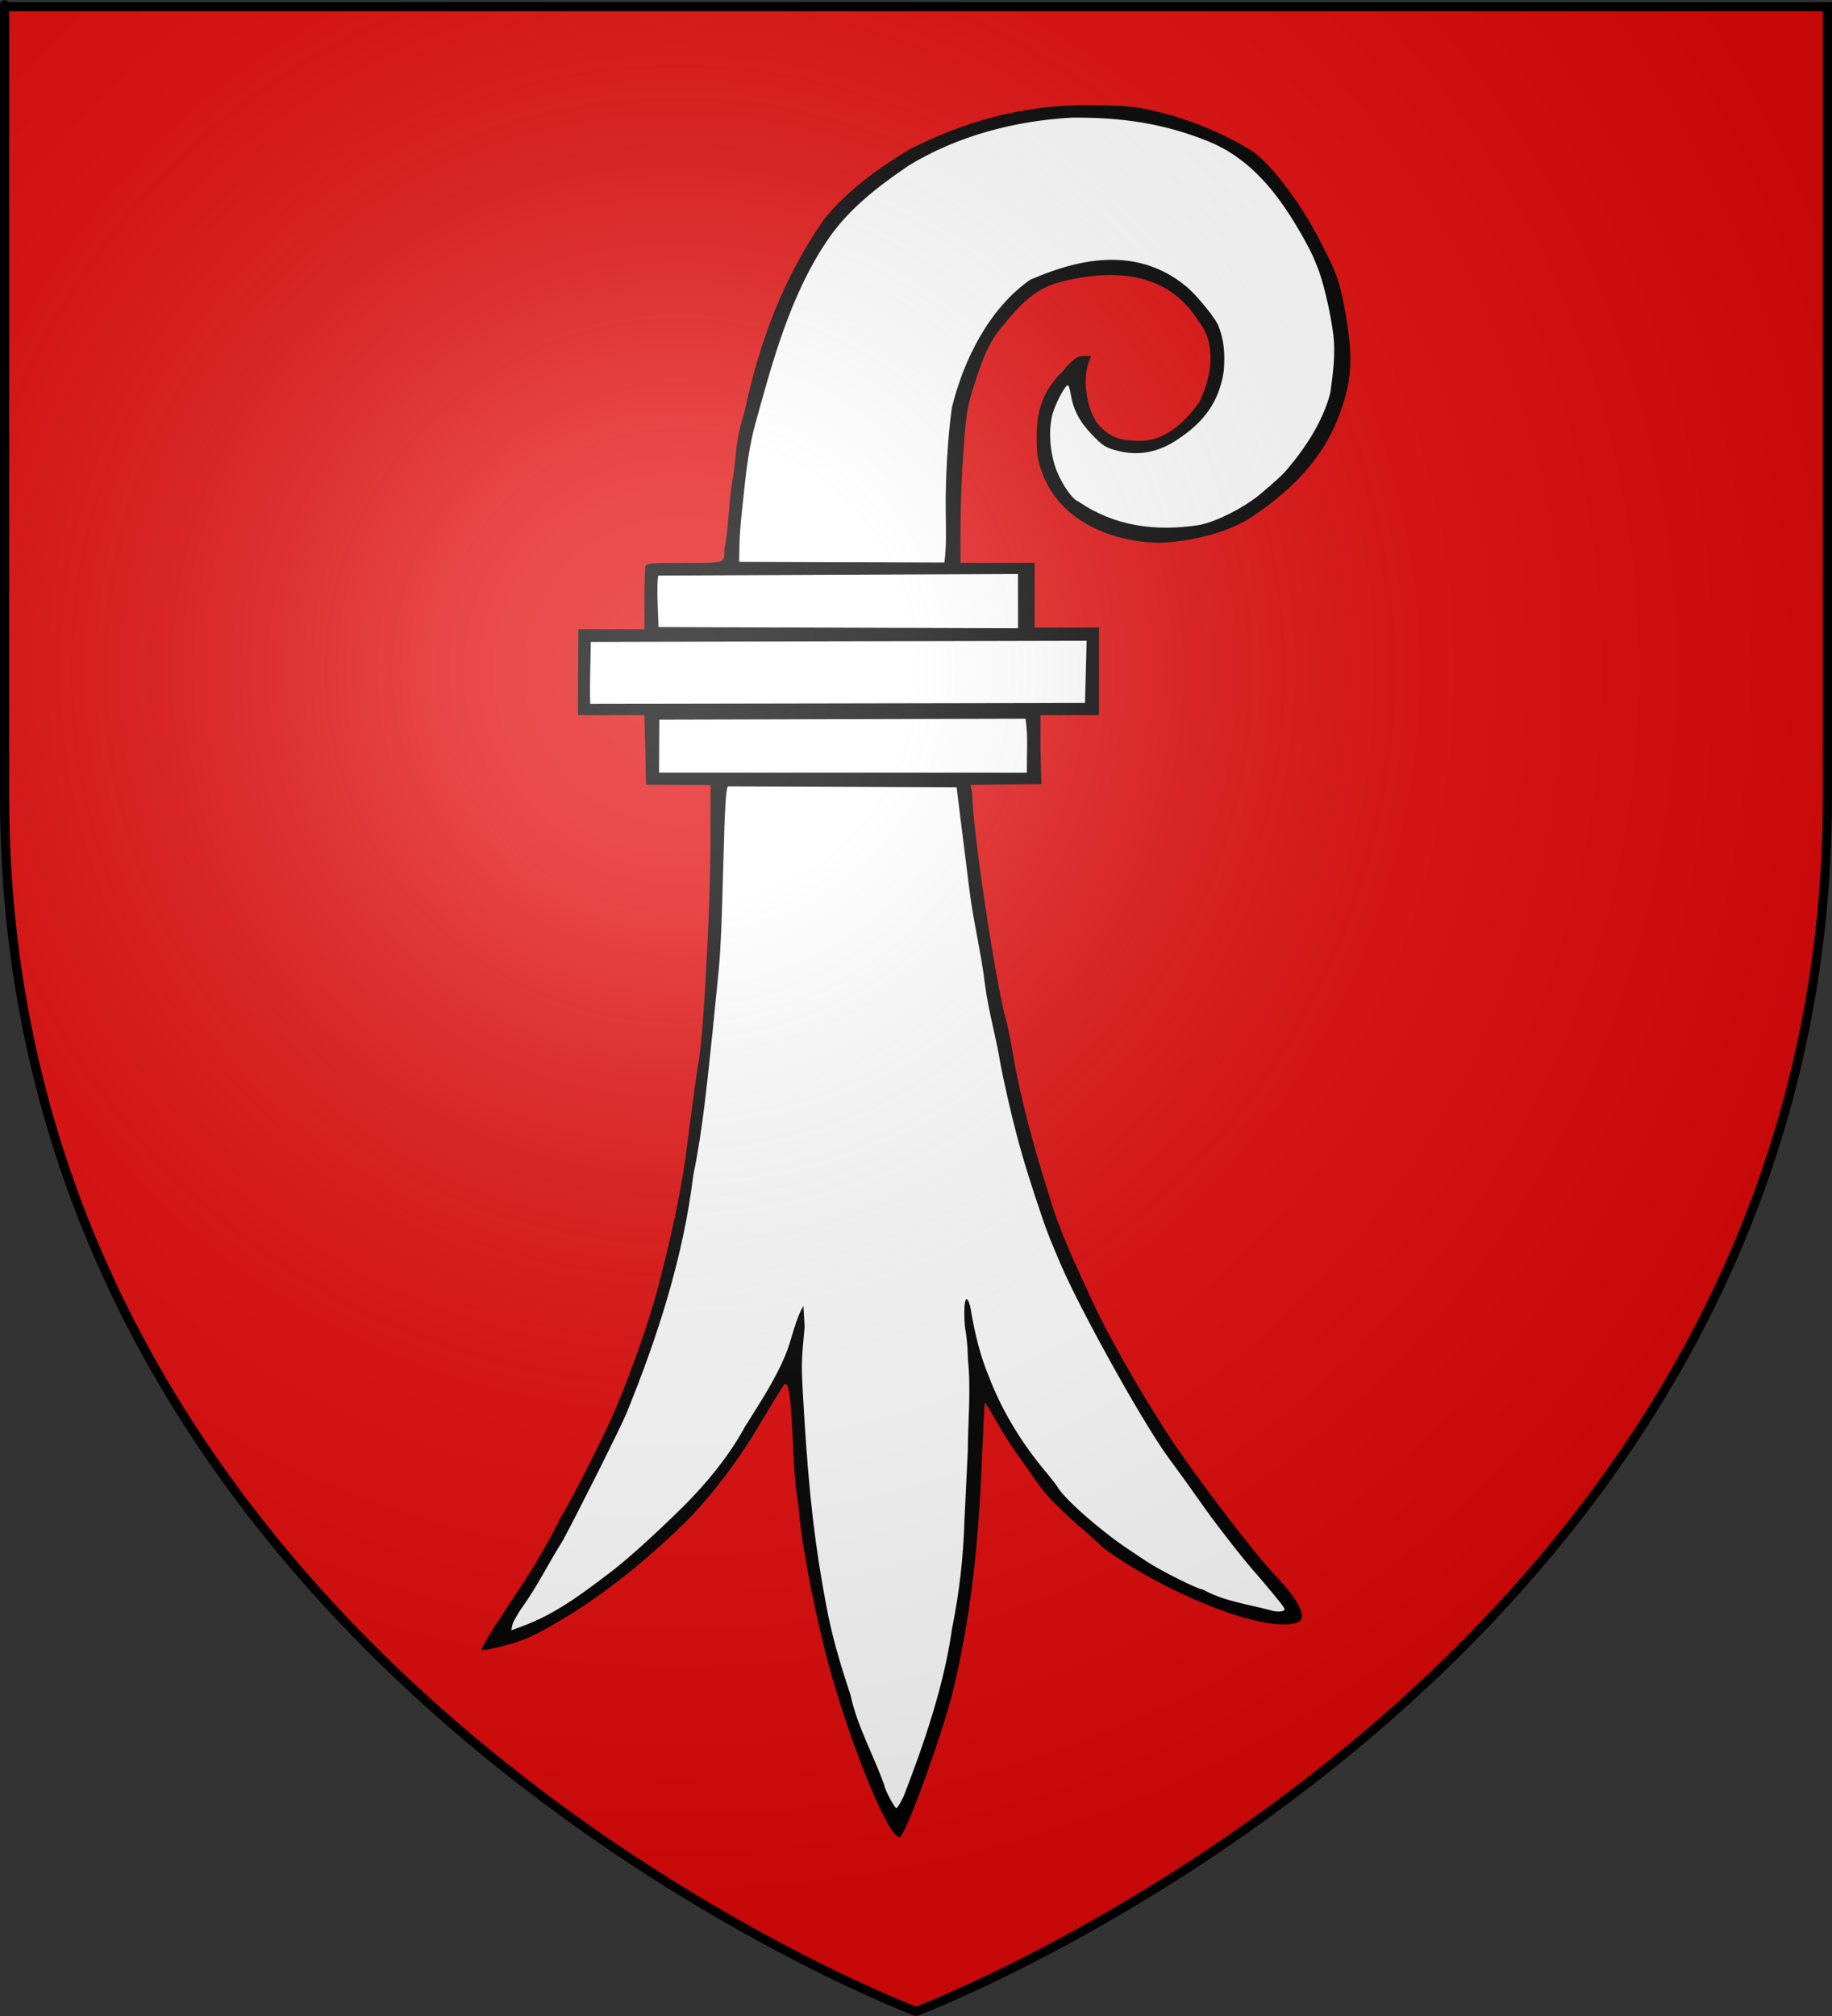
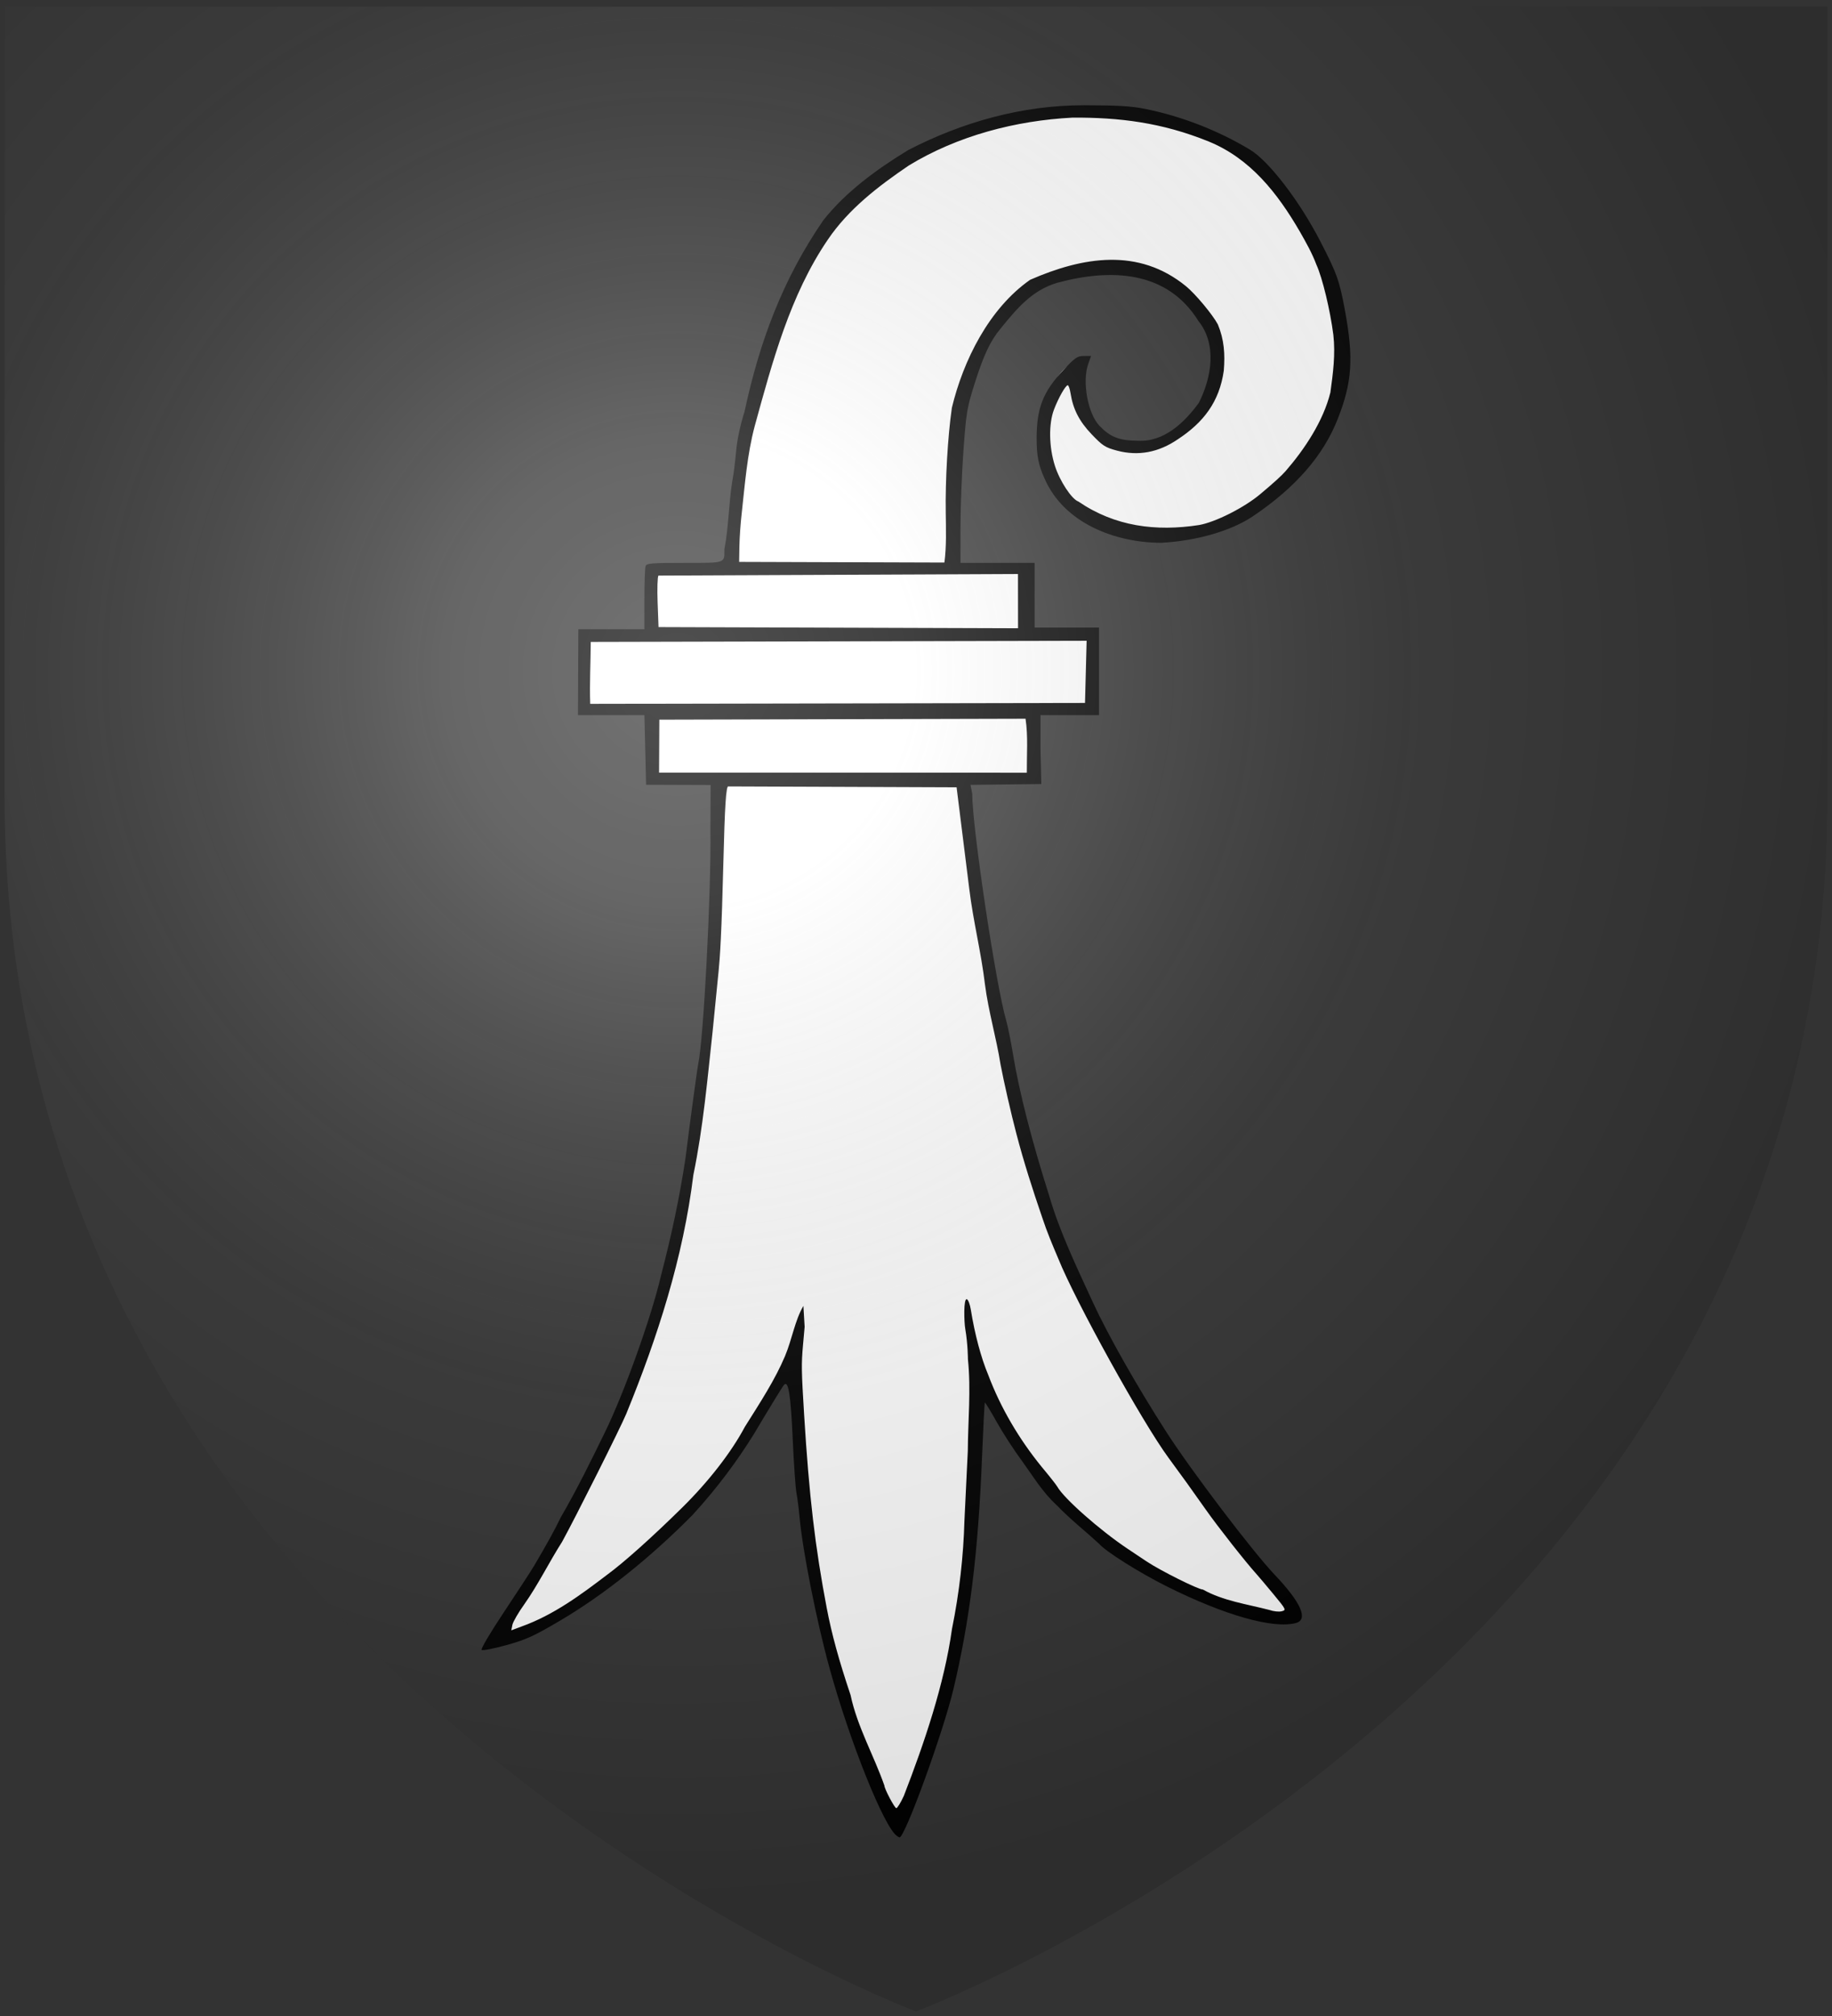
<svg xmlns="http://www.w3.org/2000/svg" xmlns:ns1="http://sodipodi.sourceforge.net/DTD/sodipodi-0.dtd" xmlns:ns2="http://www.inkscape.org/namespaces/inkscape" xmlns:xlink="http://www.w3.org/1999/xlink" height="660" width="600" version="1.0" id="svg2" ns1:version="0.32" ns2:version="0.44.1" ns1:docname="Staffelfelden (68).svg" ns1:docbase="C:\Documents and Settings\Propriétaire\Mes documents\image blason\Blason du 68 à envoyer" ns2:export-filename="/Users/olivier/Desktop/Blason Rouge/Blason_Vide_3D.png" ns2:export-xdpi="144" ns2:export-ydpi="144">
  <rect width="100%" height="100%" fill="#333333" stroke="none" />
  <ns1:namedview ns2:window-height="712" ns2:window-width="1024" ns2:pageshadow="2" ns2:pageopacity="0.0" guidetolerance="10.0" gridtolerance="10.0" objecttolerance="10.0" borderopacity="1.0" bordercolor="#666666" pagecolor="#ffffff" id="base" showgrid="false" height="660px" ns2:zoom="0.41060606" ns2:cx="91.683589" ns2:cy="455.87261" ns2:window-x="-4" ns2:window-y="-4" ns2:current-layer="layer2" />
  <desc id="desc4">Flag of Canton of Valais (Wallis)</desc>
  <defs id="defs6">
    <linearGradient id="linearGradient2893">
      <stop style="stop-color:white;stop-opacity:0.314;" offset="0" id="stop2895" />
      <stop id="stop2897" offset="0.19" style="stop-color:white;stop-opacity:0.251;" />
      <stop style="stop-color:#6b6b6b;stop-opacity:0.125;" offset="0.6" id="stop2901" />
      <stop style="stop-color:black;stop-opacity:0.125;" offset="1" id="stop2899" />
    </linearGradient>
    <linearGradient id="linearGradient2885">
      <stop id="stop2887" offset="0" style="stop-color:white;stop-opacity:1;" />
      <stop style="stop-color:white;stop-opacity:1;" offset="0.229" id="stop2891" />
      <stop id="stop2889" offset="1" style="stop-color:black;stop-opacity:1;" />
    </linearGradient>
    <linearGradient id="linearGradient2955">
      <stop id="stop2867" offset="0" style="stop-color:#fd0000;stop-opacity:1;" />
      <stop style="stop-color:#e77275;stop-opacity:0.659;" offset="0.5" id="stop2873" />
      <stop style="stop-color:black;stop-opacity:0.323;" offset="1" id="stop2959" />
    </linearGradient>
    <radialGradient ns2:collect="always" xlink:href="#linearGradient2955" id="radialGradient2961" cx="225.524" cy="218.901" fx="225.524" fy="218.901" r="300" gradientTransform="matrix(-4.167939e-4,2.183,-1.884,-3.599562e-4,615.597,-289.121)" gradientUnits="userSpaceOnUse" />
    <polygon id="star" transform="scale(53,53)" points="0,-1 0.588,0.809 -0.951,-0.309 0.951,-0.309 -0.588,0.809 0,-1 " />
    <clipPath id="clip">
      <path d="M 0,-200 L 0,600 L 300,600 L 300,-200 L 0,-200 z " id="path10" />
    </clipPath>
    <radialGradient ns2:collect="always" xlink:href="#linearGradient2955" id="radialGradient1911" gradientUnits="userSpaceOnUse" gradientTransform="matrix(-4.167939e-4,2.183,-1.884,-3.599562e-4,615.597,-289.121)" cx="225.524" cy="218.901" fx="225.524" fy="218.901" r="300" />
    <radialGradient ns2:collect="always" xlink:href="#linearGradient2955" id="radialGradient2865" gradientUnits="userSpaceOnUse" gradientTransform="matrix(0,1.749,-1.593,-1.049767e-7,551.788,-191.29)" cx="225.524" cy="218.901" fx="225.524" fy="218.901" r="300" />
    <radialGradient ns2:collect="always" xlink:href="#linearGradient2955" id="radialGradient2871" gradientUnits="userSpaceOnUse" gradientTransform="matrix(0,1.386,-1.323,-5.741131e-8,-158.082,-109.541)" cx="225.524" cy="218.901" fx="225.524" fy="218.901" r="300" />
    <radialGradient ns2:collect="always" xlink:href="#linearGradient2893" id="radialGradient3163" gradientUnits="userSpaceOnUse" gradientTransform="matrix(1.353,0,0,1.349,-77.629,-85.747)" cx="221.445" cy="226.331" fx="221.445" fy="226.331" r="300" />
  </defs>
  <g ns2:groupmode="layer" id="layer3" ns2:label="Fond écu" style="display:inline" ns1:insensitive="true">
-     <path id="path2855" style="fill:#e20909;fill-opacity:1;fill-rule:evenodd;stroke:none;stroke-width:1px;stroke-linecap:butt;stroke-linejoin:miter;stroke-opacity:1" d="M 300,658.5 C 300,658.5 598.5,546.18 598.5,260.728 C 598.5,-24.723 598.5,2.176 598.5,2.176 L 1.5,2.176 L 1.5,260.728 C 1.5,546.18 300,658.5 300,658.5 z " ns1:nodetypes="cccccc" />
-   </g>
+     </g>
  <g ns2:groupmode="layer" id="layer4" ns2:label="Meubles" style="display:inline">
    <g id="g1932" transform="matrix(0.639,0,0,0.639,157.726,179.795)">
      <path style="fill:white" d="M 212.887,653.222 C 206.296,648.679 192.11,611.189 181.637,573.3 C 174.906,548.949 167.292,512.732 165.728,495.264 C 163.838,482.337 163.583,469.994 162.939,456.945 C 161.905,433.629 161.364,419.444 159.098,421.891 C 158.394,422.651 144.511,439.239 136.665,452.439 L 106.354,492.689 C 84.64,514.662 61.622,534.348 39.366,547.435 C 25.735,555.45 22.717,555.398 12.512,558.246 C 6.036,560.053 5.278,560.725 4.775,560.264 C 4.245,559.779 5.672,557.996 12.929,547.1 C 32.543,518.117 49.741,486.326 64.758,454.737 C 74.643,434.707 89.245,393.231 94.143,372.015 C 99.323,352.232 104.264,331.811 107.306,311.584 C 109.463,294.159 112.226,265.985 112.768,263.451 C 115.516,250.605 119.224,175.602 118.793,144.015 L 119.967,119.515 L 100.203,119.241 L 86.467,118.536 L 86.682,83.723 L 52.833,82.647 L 53.254,43.167 L 84.96,43.167 C 84.106,31.73 85.156,20.917 86.858,9.458 C 87.383,8.091 89.227,8.522 105.89,8.522 C 127.321,8.522 127.682,8.41 127.682,1.074 C 130.722,-22.538 132.362,-46.591 137.78,-69.839 C 142.162,-84.23 145.134,-98.884 149.527,-113.27 C 154.334,-129.22 162.153,-145.684 171.036,-158.124 C 177.752,-168.396 185.839,-177.273 195.317,-185.156 C 203.11,-191.855 211.03,-197.045 219.787,-202.362 C 226.638,-207.017 249.057,-214.549 275.884,-221.835 C 296.655,-226.059 318.963,-226.826 339.953,-223.236 C 358.723,-219.459 375.289,-212.405 391.7,-202.519 C 416.068,-181.958 433.007,-153.403 439.244,-122.055 C 443.805,-97.391 443.205,-85.519 435.761,-66.643 C 428.368,-47.898 417.187,-35.489 395.453,-20.823 C 384.258,-13.269 366.603,-7.927 348.374,-6.937 C 334.998,-6.211 331.043,-6.416 315.553,-13.828 C 295.994,-21.935 287.534,-36.053 287.066,-56.555 C 286.304,-68.801 292.52,-95.111 306.938,-96.187 L 308.326,-92.276 C 305.138,-83.242 308.995,-67.923 314.97,-61.699 C 323.86,-52.731 341.095,-50.89 351.814,-57.235 C 368.804,-67.762 379.641,-87.819 375.75,-107.7 C 372.406,-116.565 364.332,-126.167 357.43,-132.539 C 341.01,-147.361 315.596,-144.221 295.75,-138.866 C 287.255,-135.912 274.348,-128.629 271.064,-123.687 C 253.89,-103.65 245.529,-76.802 243.531,-51.014 C 242.694,-39.518 242.224,-21.425 242.224,-11.333 L 241.578,8.522 L 280.009,10.029 L 279.148,43.181 L 313.655,43.181 L 313.009,81.786 L 282.578,83.293 L 282.578,117.723 L 246.717,118.369 L 247.589,125.695 C 247.619,143.213 259.976,224.762 265.278,242.767 C 270.673,273.025 279.456,303.131 288.481,332.522 C 292.358,352.457 302.23,369.49 310.657,387.443 C 318.432,404.327 333.458,430.087 348.744,453.906 C 361.384,473.6 392.512,515.612 403.913,527.592 C 417.344,541.707 418.671,545.996 412.287,547.758 C 400.752,550.941 382.168,543.87 352.563,529.071 C 338.282,521.931 321.389,511.666 318.161,507.775 C 302.67,495.91 290.852,481.455 279.255,465.918 C 271.674,456.834 263.97,441.315 257.074,431.818 C 256.895,431.997 254.301,450.123 253.679,465.52 C 251.715,514.077 246.368,548.666 237.975,583.97 C 232.682,606.232 216.931,654.15 214.189,653.972 C 214.059,653.964 213.473,653.626 212.887,653.222 z " id="path1930" ns1:nodetypes="csccsccsssccccscccccccccsccccccccccsssccccccccccccccccccccccccsssscccsssc" />
      <path ns1:nodetypes="csssssccsssssccccscccccccccccssccsccccssssssccsscccscccccsscccccccccccccccssccsssscccsssssccccccsssccsssccsssssccccccccsscccccccccscscccssccsccccccccccccccccccccccccccssssssccscccccccccccccc" id="path1928" d="M 212.887,659.25 C 206.296,654.707 188.881,611.404 178.408,573.515 C 171.677,549.164 164.493,512.947 162.929,495.48 C 162.586,491.649 161.893,486.265 161.388,483.515 C 160.884,480.765 160.032,468.615 159.495,456.515 C 158.461,433.198 157.274,425.687 155.008,428.134 C 154.304,428.893 147.309,440.315 139.463,453.515 C 130.885,467.291 120.709,481.066 108.076,494.842 C 86.362,516.815 62.483,535.855 40.227,548.942 C 26.596,556.957 22.932,558.627 12.727,561.475 C 6.251,563.282 0.542,564.384 0.039,563.924 C -0.491,563.439 4.38,555.198 11.638,544.301 C 18.519,533.969 25.455,523.308 27.051,520.61 C 33.33,509.998 37.606,502.232 40.592,496.015 C 48.756,481.929 55.922,467.42 63.035,452.799 C 72.921,432.77 87.093,393.231 91.99,372.015 C 97.17,352.232 101.466,332.241 104.508,312.015 C 106.665,294.589 110.504,266.2 111.046,263.666 C 113.794,250.821 117.717,175.602 117.287,144.015 L 117.384,120.806 L 84.314,120.689 L 83.453,85.015 L 66.421,85.015 L 49.389,85.015 L 49.492,63.015 L 49.594,41.015 L 66.524,41.015 L 83.453,41.015 L 83.453,25.597 C 83.453,17.117 83.726,9.467 84.06,8.597 C 84.585,7.23 87.289,7.015 103.953,7.015 C 125.383,7.015 124.453,7.333 124.453,-0.002 C 126.693,-11.65 126.636,-23.585 128.559,-35.263 C 129.133,-38.135 129.98,-44.76 130.441,-49.985 C 130.978,-56.079 132.529,-63.43 134.766,-70.485 C 142.514,-106.52 154.376,-138.322 175.165,-168.55 C 186.463,-182.831 202.231,-194.508 218.711,-204.514 C 246.691,-218.948 277.103,-227.403 308.453,-227.45 C 326.079,-227.422 332.903,-227.022 339.953,-225.604 C 358.723,-221.827 377.442,-214.558 393.853,-204.672 C 403.472,-198.877 419.134,-178.503 429.742,-157.985 C 438.335,-141.363 439.673,-137.633 442.473,-122.485 C 447.034,-97.821 446.219,-85.519 438.774,-66.643 C 431.382,-47.898 417.187,-31.614 395.453,-16.948 C 384.258,-9.394 366.603,-4.268 348.374,-3.278 C 324.655,-3.301 298.404,-13.383 288.518,-36.246 C 285.412,-43.052 284.463,-47.928 284.483,-56.985 C 284.517,-72.376 287.792,-80.697 298.166,-91.751 C 304.225,-98.206 305.355,-98.985 308.66,-98.985 L 312.364,-98.985 L 310.909,-94.859 C 307.721,-85.825 310.717,-69.43 316.692,-63.206 C 322.269,-57.397 326.824,-55.634 336.453,-55.555 C 349.74,-54.861 360.22,-64.824 367.623,-74.985 C 374.18,-88.004 377.063,-104.906 367.347,-116.985 C 351.171,-142.975 322.262,-143.826 295.104,-136.498 C 281.941,-132.65 274.159,-123.003 266.01,-113.04 C 260.726,-106.734 257.27,-99.383 252.583,-84.476 C 248.776,-72.37 248.394,-70.062 246.976,-50.583 C 246.138,-39.087 245.453,-21.425 245.453,-11.333 L 245.453,7.015 L 264.453,7.015 L 283.453,7.015 L 283.453,22.515 L 283.453,40.167 L 316.453,40.167 L 316.453,61.515 L 316.453,85.015 L 301.453,85.015 L 286.453,85.015 L 286.453,102.015 L 286.884,120.306 L 250.592,120.737 L 251.464,125.265 C 251.494,142.783 263.636,223.686 268.937,241.69 C 269.718,244.344 271.322,252.365 272.501,259.515 C 275.545,277.98 282.164,303.772 290.848,331.015 C 296.142,349.448 304.914,367.564 313.24,385.721 C 321.015,402.605 335.61,428.365 350.897,452.184 C 363.537,471.878 395.095,513.46 406.496,525.44 C 419.927,539.554 423.838,548.364 417.453,550.126 C 405.918,553.309 380.877,546.238 351.272,531.439 C 336.99,524.299 319.667,513.388 316.438,509.497 C 309.36,502.999 301.573,496.896 294.824,489.839 C 287.546,483.221 282.629,474.908 276.887,466.995 C 273.001,461.781 267.22,452.871 264.041,447.194 C 260.862,441.518 258.114,437.02 257.935,437.2 C 257.756,437.379 257.1,450.123 256.477,465.52 C 254.514,514.077 250.242,548.666 241.85,583.97 C 236.557,606.232 216.931,660.178 214.189,660 C 214.059,659.991 213.473,659.654 212.887,659.25 z M 216.396,638.765 C 226.855,611.801 237.169,581.485 241.097,553.169 C 244.868,534.624 246.961,516.079 247.484,497.534 L 249.203,462.015 C 249.279,446.901 250.899,430.689 249.266,415.015 C 249.266,415.015 249.221,407.072 247.929,399.674 C 247.267,395.888 246.959,383.687 248.703,384.256 C 249.391,384.48 250.309,386.88 250.744,389.589 C 252.767,402.19 256.002,414.317 259.662,423.015 C 266.039,439.976 275.513,455.941 286.956,470.021 C 290.875,474.7 294.526,479.322 295.069,480.293 C 298.432,486.303 316.791,502.529 330.953,512.008 C 332.603,513.112 337.066,516.089 340.87,518.623 C 347.982,523.36 367.333,533.015 369.716,533.015 C 380.105,538.842 392.297,540.478 403.754,543.459 C 405.845,544.204 408.678,544.514 410.05,544.147 C 412.503,543.491 412.437,543.351 405.955,535.498 C 402.332,531.107 398.348,526.39 397.104,525.015 C 391.569,518.901 377.371,500.85 371.211,492.096 C 363.964,481.797 359.077,475.008 352.079,465.515 C 338.674,447.331 304.405,385.435 295.569,363.448 C 292.629,356.542 289.72,349.651 287.378,342.515 C 282.482,328.244 277.862,313.924 274.061,299.329 C 271.399,289.225 267.649,272.824 265.987,264.015 C 263.821,250.3 259.766,236.791 258.003,223.015 C 256.058,206.569 251.929,190.45 249.953,174.015 L 243.453,121.99 L 126.527,121.547 C 125.272,120.771 124.627,132.548 123.955,159.515 C 123.006,197.579 122.175,209.157 121.494,216.015 L 118.436,246.805 C 115.758,271.449 113.574,296.298 108.535,320.621 C 103.351,362.875 90.209,403.738 74.116,443.054 C 71.189,450.12 48.446,495.464 41.283,508.515 C 34.573,519.033 29.081,530.354 21.902,540.542 C 18.848,544.798 16.097,549.547 15.787,551.095 L 15.224,553.91 L 20.589,551.904 C 36.955,546.014 50.838,535.721 64.504,525.31 C 72.95,519.126 87.448,506.153 102.745,491.093 C 116.288,477.76 128.014,462.661 134.933,449.648 C 142.968,436.88 150.375,425.555 155.476,413.498 C 159.115,404.895 160.535,395.173 164.935,387.692 L 165.574,398.391 L 164.763,407.453 C 163.86,417.552 163.907,420.597 165.316,443.515 C 167.872,485.079 170.928,511.186 176.906,542.515 C 179.441,555.799 183.096,569.141 189.097,587.015 C 192.569,603.356 200.994,617.876 206.453,633.453 C 206.453,635.097 211.69,645.015 212.558,645.015 C 213.086,645.015 214.813,642.202 216.396,638.765 z M 278.795,86.857 L 91.104,87.34 L 90.963,114.465 L 279.453,114.515 C 279.385,105.327 280.161,95.972 278.795,86.857 z M 309.272,78.776 L 310.106,46.925 L 55.953,47.515 C 55.897,58.086 55.315,68.671 55.678,79.239 L 309.272,78.776 z M 274.937,26.611 L 274.921,12.707 L 90.651,13.515 C 90.154,14.065 89.96,20.228 90.219,27.212 L 90.691,39.908 L 274.953,40.515 L 274.937,26.611 z M 237.212,6.842 C 238.315,-1.59 237.996,-10.138 237.897,-18.62 C 237.615,-35.321 238.942,-58.041 241.042,-72.485 C 246.891,-96.734 260.048,-123.244 281.129,-138.012 C 308.114,-149.801 336.692,-154.646 361.075,-134.689 C 365.916,-130.715 374.641,-120.253 377.363,-115.157 C 380.609,-107.342 381.097,-99.963 380.409,-91.485 C 378.148,-75.494 370.005,-64.939 356.862,-56.313 C 346.975,-49.543 336.532,-47.6 325.645,-50.505 C 319.628,-52.111 318.322,-52.952 312.698,-58.843 C 306.315,-65.529 303.169,-71.656 301.835,-79.995 C 301.485,-82.19 300.849,-83.985 300.424,-83.985 C 299.318,-83.985 295.636,-77.487 293.381,-71.555 C 290.585,-64.198 290.771,-52.412 293.837,-42.753 C 296.329,-34.902 302.427,-25.625 305.897,-24.409 C 324.63,-11.617 345.602,-8.969 367.712,-12.373 C 376.115,-13.843 390.774,-21.232 399.049,-28.17 C 406.042,-34.032 410.063,-37.681 412.07,-39.985 C 421.856,-51.256 431.405,-65.612 435.046,-80.331 C 436.405,-90.236 437.681,-99.823 436.556,-109.815 C 434.948,-122.454 430.92,-139.135 427.876,-145.762 C 425.633,-151.759 422.489,-157.262 419.323,-162.818 C 407.897,-182.476 393.993,-200.179 372.638,-208.885 C 348.58,-218.642 326.714,-221.226 302.979,-221.109 C 273.761,-219.62 243.892,-211.811 218.879,-196.527 C 203.292,-185.926 188.117,-174.324 177.453,-158.583 C 158.066,-130.137 149.024,-95.88 139.965,-62.985 C 136.071,-48.292 134.947,-33.047 133.28,-17.985 C 132.729,-13.31 132.217,-5.887 132.142,-1.489 L 132.005,6.507 L 237.212,6.842 z " style="fill:black" />
    </g>
  </g>
  <g ns2:groupmode="layer" id="layer2" ns2:label="Reflet final" ns1:insensitive="true" style="display:inline">
    <path ns1:nodetypes="cccccc" d="M 300,658.5 C 300,658.5 598.5,546.18 598.5,260.728 C 598.5,-24.723 598.5,2.176 598.5,2.176 L 1.5,2.176 L 1.5,260.728 C 1.5,546.18 300,658.5 300,658.5 z " style="opacity:1;fill:url(#radialGradient3163);fill-opacity:1;fill-rule:evenodd;stroke:none;stroke-width:1px;stroke-linecap:butt;stroke-linejoin:miter;stroke-opacity:1" id="path2875" ns2:export-xdpi="144" ns2:export-ydpi="144" />
  </g>
  <g ns2:groupmode="layer" id="layer1" ns2:label="Contour final" ns1:insensitive="true" style="display:inline">
-     <path ns1:nodetypes="cccccc" d="M 300,658.5 C 300,658.5 1.5,546.18 1.5,260.728 C 1.5,-24.723 1.5,2.176 1.5,2.176 L 598.5,2.176 L 598.5,260.728 C 598.5,546.18 300,658.5 300,658.5 z " style="opacity:1;fill:none;fill-opacity:1;fill-rule:evenodd;stroke:#000000;stroke-width:3;stroke-linecap:butt;stroke-linejoin:miter;stroke-miterlimit:4;stroke-dasharray:none;stroke-opacity:1" id="path1411" ns2:export-xdpi="144" ns2:export-ydpi="144" />
-   </g>
+     </g>
</svg>